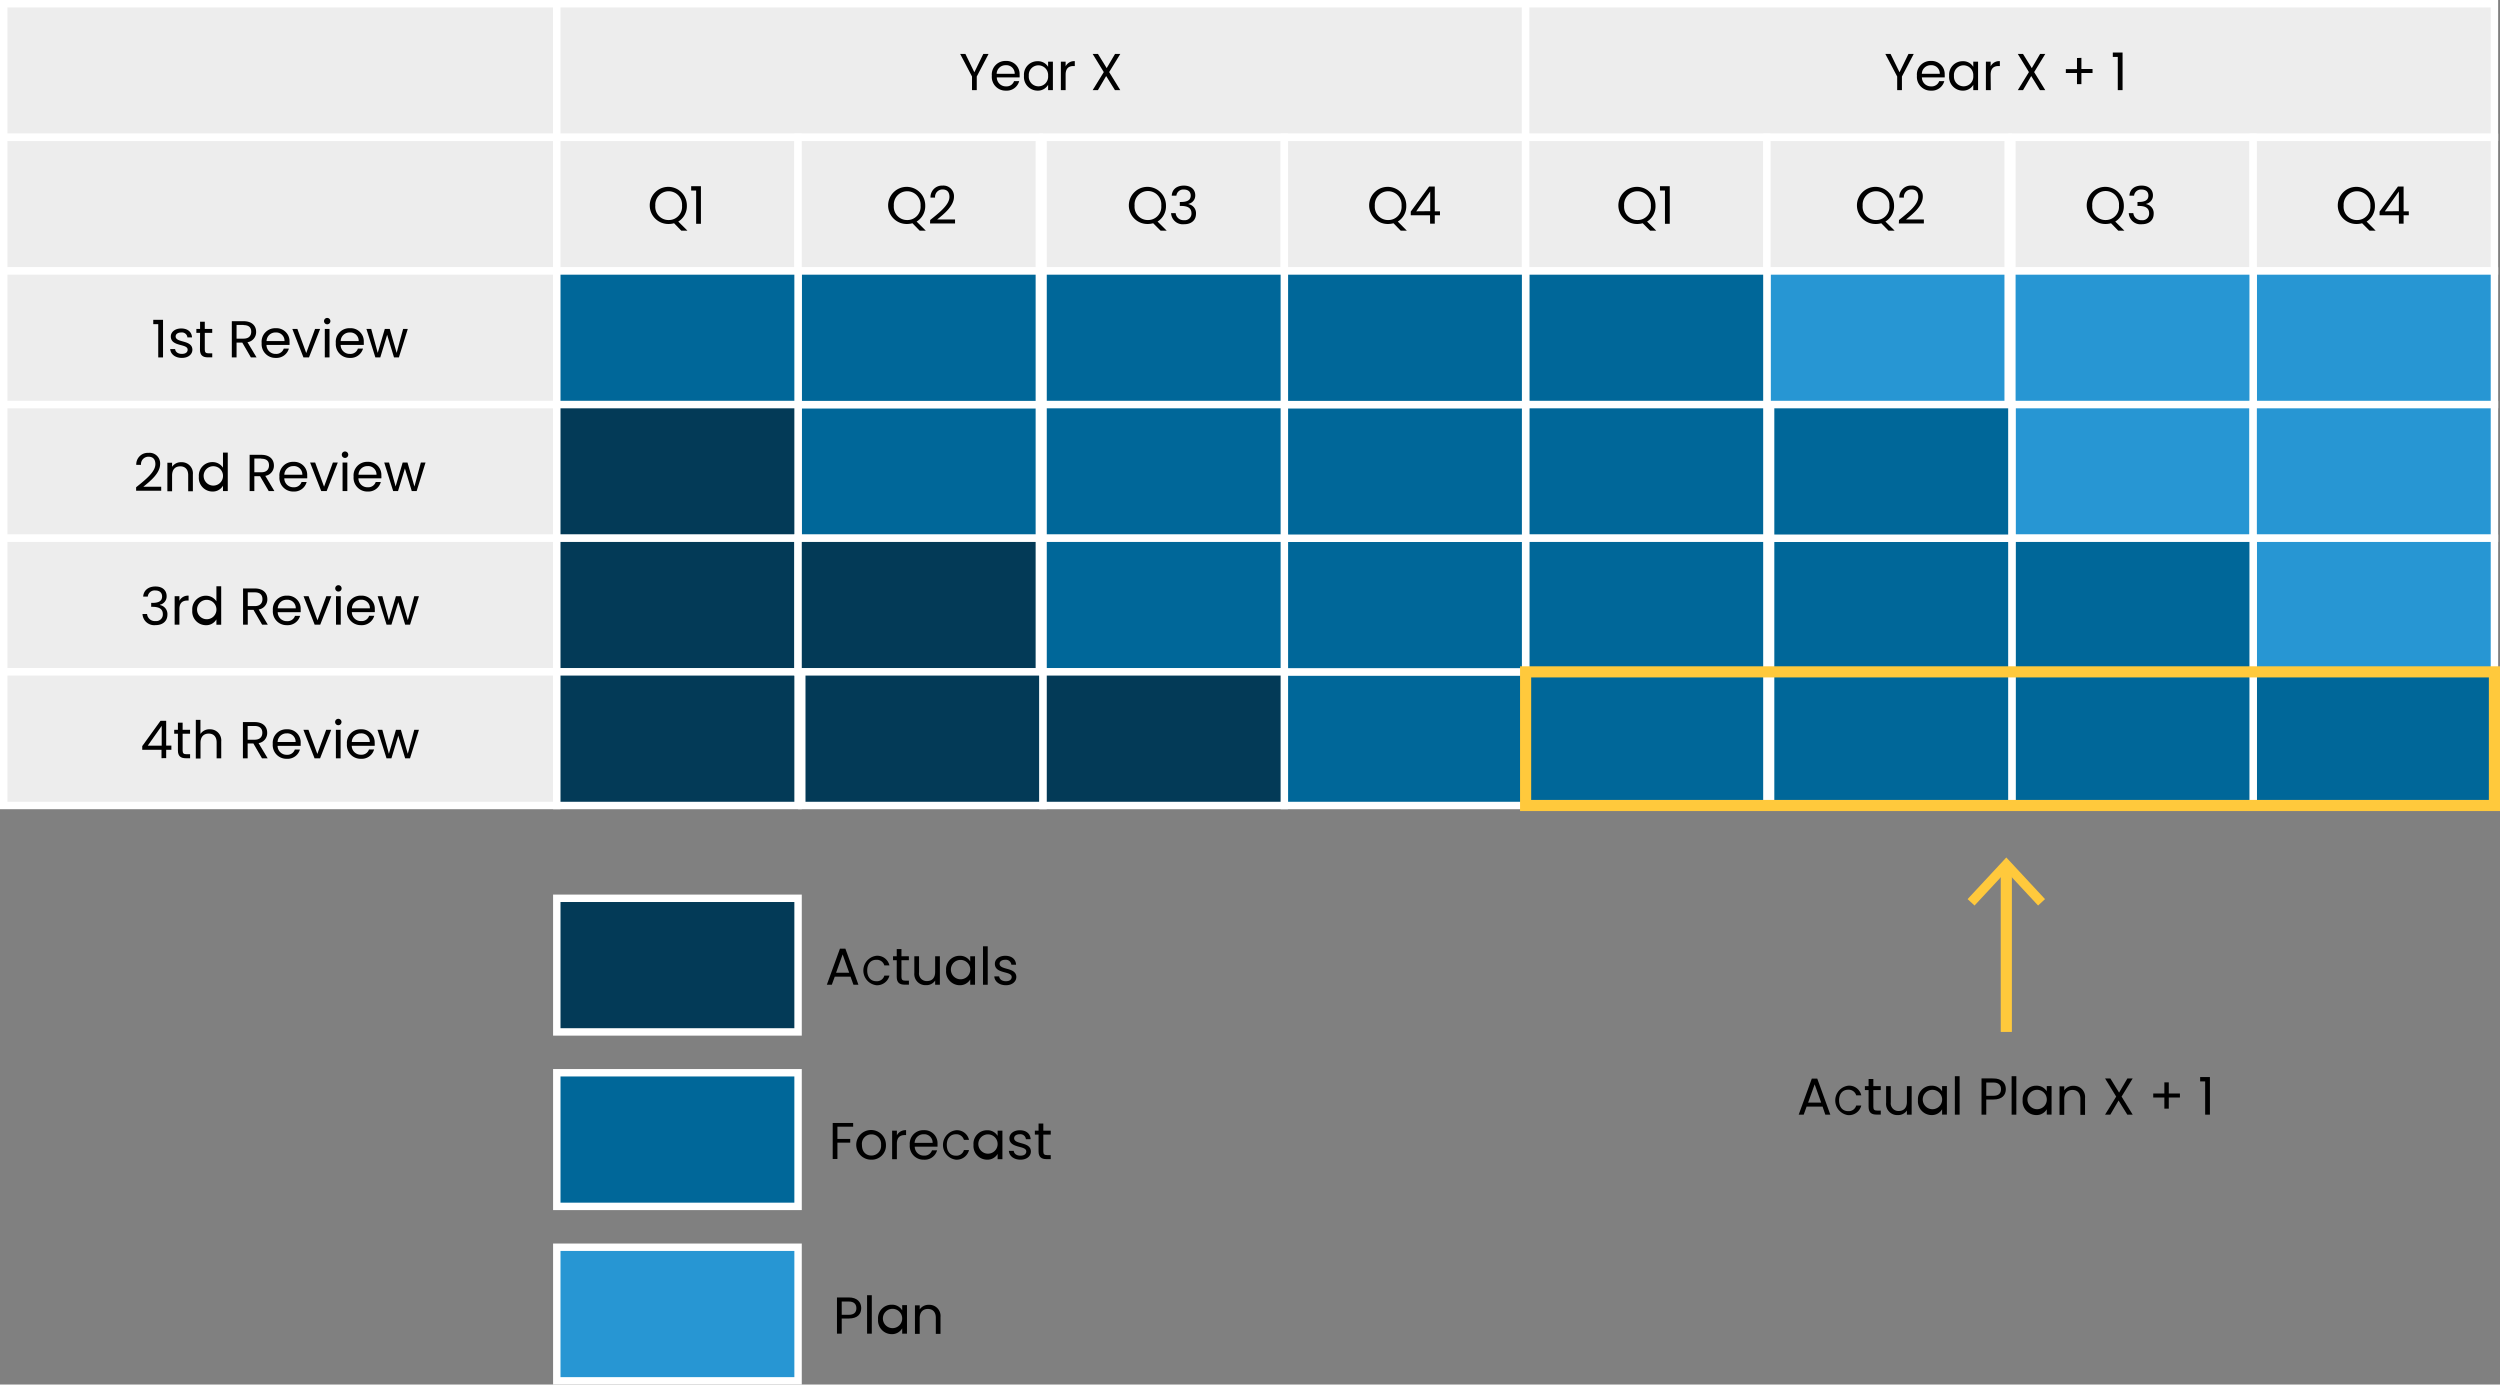
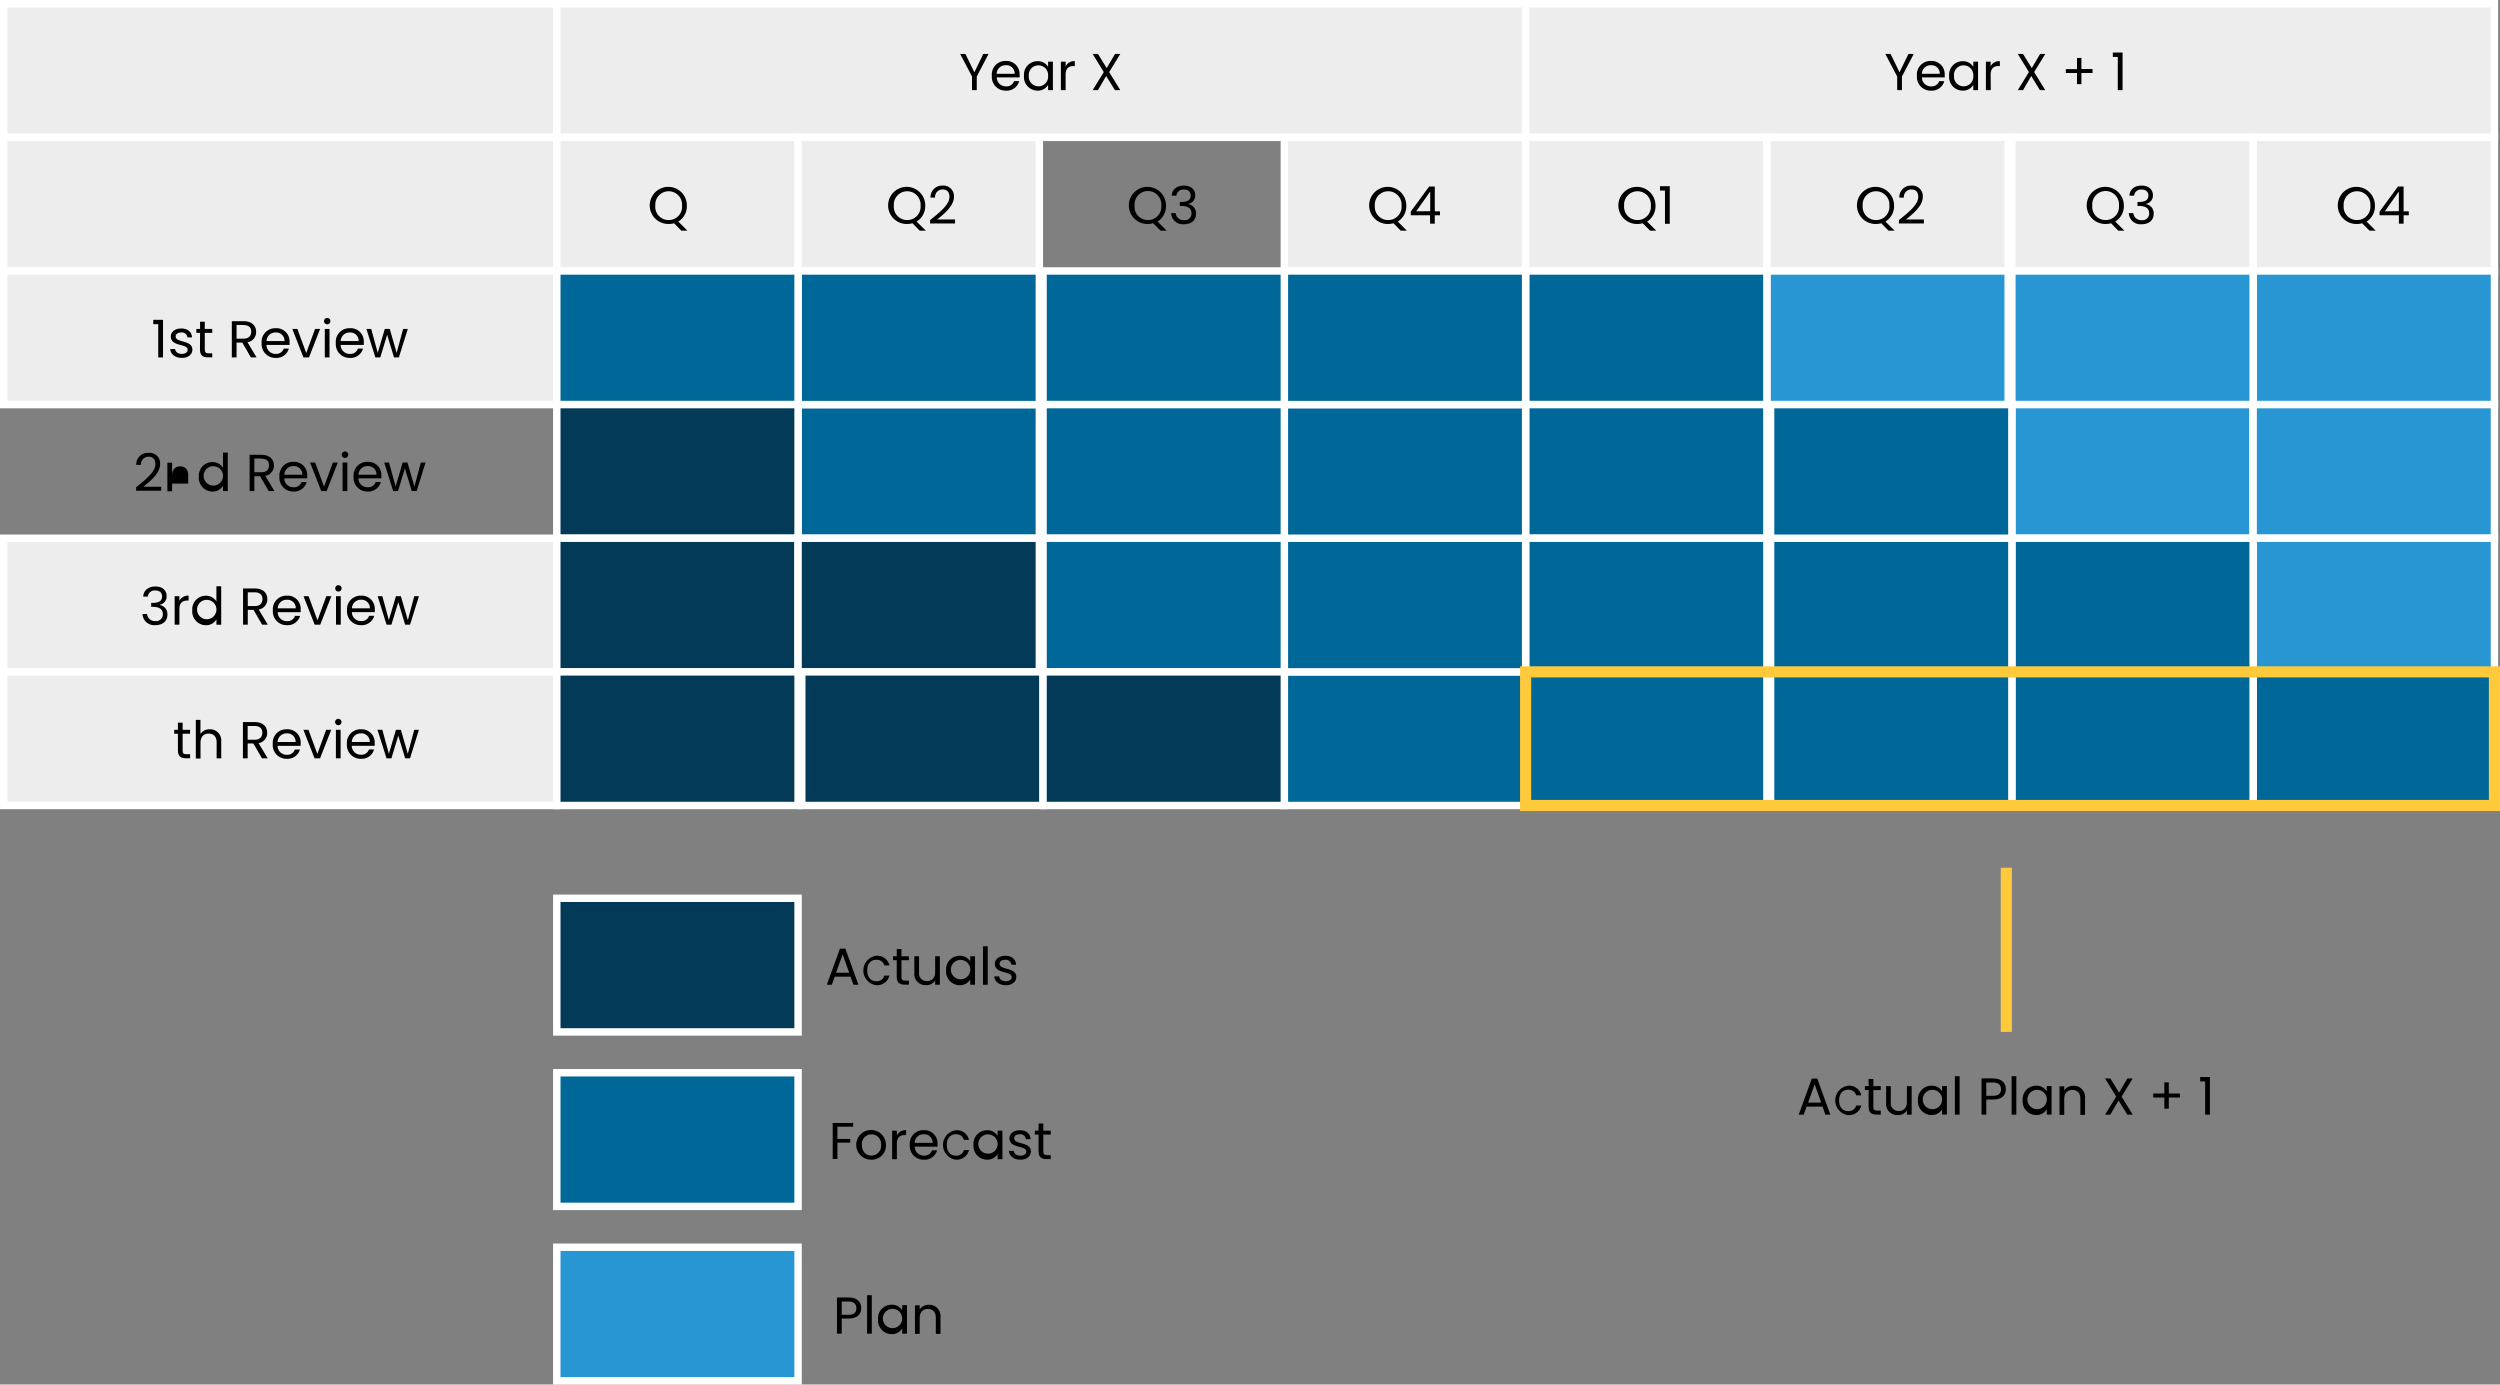
<svg xmlns="http://www.w3.org/2000/svg" width="673.5" height="373" viewBox="0 0 673.5 373">
  <rect x="0" y="0" width="673.5" height="373" fill="#808080" stroke="none" />
  <defs>
    <style>.cls-1{fill:#ededed;}.cls-1,.cls-2,.cls-3,.cls-4{stroke:#fff;stroke-width:2px;}.cls-1,.cls-2,.cls-3,.cls-4,.cls-5{stroke-miterlimit:10;}.cls-2{fill:#2796d3;}.cls-3{fill:#006799;}.cls-4{fill:#033a57;}.cls-5{fill:none;stroke:#ffc93c;stroke-width:3px;}.cls-6{fill:#ffc93c;}</style>
  </defs>
  <g id="Layer_2" data-name="Layer 2">
    <g id="Layer_1-2" data-name="Layer 1">
      <rect class="cls-1" x="1" y="1" width="149" height="36" />
      <rect class="cls-1" x="1" y="37" width="149" height="36" />
      <rect class="cls-1" x="1" y="73" width="149" height="36" />
-       <rect class="cls-1" x="1" y="109" width="149" height="36" />
      <rect class="cls-1" x="1" y="145" width="149" height="36" />
      <rect class="cls-1" x="1" y="181" width="149" height="36" />
      <rect class="cls-1" x="150" y="1" width="261" height="36" />
      <rect class="cls-1" x="411" y="1" width="261" height="36" />
      <rect class="cls-1" x="150" y="37" width="65" height="36" />
      <rect class="cls-1" x="215" y="37" width="65" height="36" />
-       <rect class="cls-1" x="281" y="37" width="65" height="36" />
      <rect class="cls-1" x="346" y="37" width="65" height="36" />
      <rect class="cls-1" x="411" y="37" width="65" height="36" />
      <rect class="cls-1" x="476" y="37" width="65" height="36" />
      <rect class="cls-1" x="542" y="37" width="65" height="36" />
      <rect class="cls-1" x="607" y="37" width="65" height="36" />
      <rect class="cls-2" x="607" y="73" width="65" height="36" />
      <rect class="cls-2" x="542" y="73" width="65" height="36" />
      <rect class="cls-2" x="476" y="73" width="65" height="36" />
      <rect class="cls-2" x="542" y="109" width="65" height="36" />
      <rect class="cls-2" x="150" y="336" width="65" height="36" />
      <rect class="cls-2" x="607" y="109" width="65" height="36" />
      <rect class="cls-2" x="607" y="145" width="65" height="36" />
      <rect class="cls-3" x="607" y="181" width="65" height="36" />
      <rect class="cls-3" x="542" y="181" width="65" height="36" />
      <rect class="cls-3" x="542" y="145" width="65" height="36" />
      <rect class="cls-3" x="477" y="181" width="65" height="36" />
      <rect class="cls-3" x="477" y="145" width="65" height="36" />
      <rect class="cls-3" x="477" y="109" width="65" height="36" />
      <rect class="cls-3" x="411" y="73" width="65" height="36" />
      <rect class="cls-3" x="411" y="109" width="65" height="36" />
      <rect class="cls-3" x="411" y="145" width="65" height="36" />
      <rect class="cls-3" x="411" y="181" width="65" height="36" />
      <rect class="cls-3" x="346" y="181" width="65" height="36" />
      <rect class="cls-3" x="150" y="289" width="65" height="36" />
      <rect class="cls-3" x="346" y="145" width="65" height="36" />
      <rect class="cls-3" x="346" y="109" width="65" height="36" />
      <rect class="cls-3" x="346" y="73" width="65" height="36" />
      <rect class="cls-3" x="281" y="73" width="65" height="36" />
      <rect class="cls-3" x="281" y="109" width="65" height="36" />
      <rect class="cls-3" x="281" y="145" width="65" height="36" />
      <rect class="cls-3" x="215" y="109" width="65" height="36" />
      <rect class="cls-3" x="215" y="73" width="65" height="36" />
      <rect class="cls-3" x="150" y="73" width="65" height="36" />
      <rect class="cls-4" x="150" y="109" width="65" height="36" />
      <rect class="cls-4" x="150" y="145" width="65" height="36" />
      <rect class="cls-4" x="150" y="181" width="65" height="36" />
      <rect class="cls-4" x="215" y="145" width="65" height="36" />
      <rect class="cls-4" x="216" y="181" width="65" height="36" />
      <rect class="cls-4" x="281" y="181" width="65" height="36" />
      <rect class="cls-4" x="150" y="242" width="65" height="36" />
      <rect class="cls-5" x="411" y="181" width="261" height="36" />
      <line class="cls-5" x1="540.5" y1="278" x2="540.5" y2="233.77" />
-       <polygon class="cls-6" points="550.93 242.22 549.06 243.95 540.5 234.74 531.94 243.95 530.07 242.22 540.5 231 550.93 242.22" />
      <path d="M258.67,14.53h1.41l2.41,4.94,2.41-4.94h1.42l-3.18,6.08v3.68h-1.28V20.61Z" />
      <path d="M271,24.42a3.7,3.7,0,0,1-3.8-4,3.66,3.66,0,0,1,3.8-4,3.52,3.52,0,0,1,3.68,3.67,6.51,6.51,0,0,1,0,.77h-6.14a2.42,2.42,0,0,0,2.5,2.41,2.11,2.11,0,0,0,2.15-1.42h1.38A3.47,3.47,0,0,1,271,24.42Zm-2.48-4.53h4.84a2.24,2.24,0,0,0-2.42-2.32A2.37,2.37,0,0,0,268.5,19.89Z" />
      <path d="M279.5,16.49A3.19,3.19,0,0,1,282.36,18V16.61h1.29v7.68h-1.29V22.86a3.2,3.2,0,0,1-2.87,1.56,3.69,3.69,0,0,1-3.63-4A3.63,3.63,0,0,1,279.5,16.49Zm.25,1.11a2.59,2.59,0,0,0-2.59,2.82,2.61,2.61,0,1,0,5.2,0A2.62,2.62,0,0,0,279.75,17.6Z" />
      <path d="M287.08,24.29H285.8V16.61h1.28v1.25a2.58,2.58,0,0,1,2.47-1.39v1.32h-.33c-1.22,0-2.14.55-2.14,2.33Z" />
      <path d="M298,20.48l-2.23,3.81h-1.41l3-4.87-3-4.89h1.43l2.35,3.82,2.25-3.82h1.42l-3,4.89,3,4.87h-1.44Z" />
      <path d="M182.73,59.69l2.46,2.45h-1.65l-1.95-2a5.34,5.34,0,0,1-1.45.2,5,5,0,1,1,4.9-5A4.87,4.87,0,0,1,182.73,59.69Zm-2.59-.41a3.57,3.57,0,0,0,3.6-3.88,3.61,3.61,0,1,0-7.2,0A3.57,3.57,0,0,0,180.14,59.28Z" />
-       <path d="M187.54,51.33H186.2V50.16h2.63V60.29h-1.29Z" />
      <path d="M246.94,59.69l2.47,2.45h-1.65l-1.95-2a5.36,5.36,0,0,1-1.46.2,5,5,0,1,1,4.91-5A4.87,4.87,0,0,1,246.94,59.69Zm-2.59-.41A3.57,3.57,0,0,0,248,55.4a3.61,3.61,0,1,0-7.2,0A3.57,3.57,0,0,0,244.35,59.28Z" />
      <path d="M250.59,59.27c2.67-2.14,5.19-4.16,5.19-6.23,0-1.13-.49-2-1.87-2a2,2,0,0,0-2,2.19h-1.23A3.1,3.1,0,0,1,253.9,50,2.85,2.85,0,0,1,257,53c0,2.52-2.72,4.66-4.53,6.13h4.82v1.07h-6.74Z" />
      <path d="M311.85,59.69l2.46,2.45h-1.65l-2-2a5.36,5.36,0,0,1-1.46.2,5,5,0,1,1,4.91-5A4.87,4.87,0,0,1,311.85,59.69Zm-2.6-.41a3.57,3.57,0,0,0,3.6-3.88,3.61,3.61,0,1,0-7.19,0A3.56,3.56,0,0,0,309.25,59.28Z" />
      <path d="M318.94,50c2,0,3.06,1.15,3.06,2.6a2.28,2.28,0,0,1-1.8,2.31V55a2.47,2.47,0,0,1,2,2.61c0,1.57-1.09,2.8-3.21,2.8a3.16,3.16,0,0,1-3.5-3h1.23a2.1,2.1,0,0,0,2.26,1.9,1.77,1.77,0,0,0,2-1.83c0-1.43-1-2-2.82-2h-.32V54.41h.34c1.69,0,2.6-.53,2.6-1.71,0-1-.64-1.64-1.86-1.64a1.86,1.86,0,0,0-2,1.65h-1.25C315.75,51,317.07,50,318.94,50Z" />
      <path d="M376.57,59.69,379,62.14h-1.65l-1.95-2a5.36,5.36,0,0,1-1.46.2,5,5,0,1,1,4.91-5A4.87,4.87,0,0,1,376.57,59.69Zm-2.6-.41a3.57,3.57,0,0,0,3.61-3.88,3.61,3.61,0,1,0-7.2,0A3.56,3.56,0,0,0,374,59.28Z" />
      <path d="M385.25,58h-5.19v-1L385,50.26h1.53v6.67h1.4V58h-1.4v2.25h-1.26Zm.05-1.11V51.59l-3.77,5.34Z" />
      <path d="M443.73,59.69l2.46,2.45h-1.65l-2-2a5.34,5.34,0,0,1-1.45.2,5,5,0,1,1,4.9-5A4.87,4.87,0,0,1,443.73,59.69Zm-2.59-.41a3.57,3.57,0,0,0,3.6-3.88,3.61,3.61,0,1,0-7.2,0A3.57,3.57,0,0,0,441.14,59.28Z" />
      <path d="M448.54,51.33H447.2V50.16h2.63V60.29h-1.29Z" />
      <path d="M507.94,59.69l2.47,2.45h-1.65l-1.95-2a5.36,5.36,0,0,1-1.46.2,5,5,0,1,1,4.91-5A4.87,4.87,0,0,1,507.94,59.69Zm-2.59-.41A3.57,3.57,0,0,0,509,55.4a3.61,3.61,0,1,0-7.2,0A3.57,3.57,0,0,0,505.35,59.28Z" />
      <path d="M511.59,59.27c2.67-2.14,5.19-4.16,5.19-6.23,0-1.13-.49-2-1.87-2a2,2,0,0,0-2,2.19h-1.23A3.1,3.1,0,0,1,514.9,50,2.85,2.85,0,0,1,518,53c0,2.52-2.72,4.66-4.53,6.13h4.82v1.07h-6.74Z" />
      <path d="M569.85,59.69l2.46,2.45h-1.65l-1.95-2a5.36,5.36,0,0,1-1.46.2,5,5,0,1,1,4.91-5A4.87,4.87,0,0,1,569.85,59.69Zm-2.6-.41a3.57,3.57,0,0,0,3.6-3.88,3.61,3.61,0,1,0-7.19,0A3.56,3.56,0,0,0,567.25,59.28Z" />
      <path d="M576.94,50c2,0,3.06,1.15,3.06,2.6a2.28,2.28,0,0,1-1.8,2.31V55a2.47,2.47,0,0,1,2,2.61c0,1.57-1.09,2.8-3.21,2.8a3.16,3.16,0,0,1-3.5-3h1.23a2.1,2.1,0,0,0,2.26,1.9,1.77,1.77,0,0,0,2-1.83c0-1.43-1-2-2.82-2h-.32V54.41h.34c1.69,0,2.6-.53,2.6-1.71,0-1-.64-1.64-1.86-1.64a1.86,1.86,0,0,0-2,1.65h-1.25C573.75,51,575.07,50,576.94,50Z" />
      <path d="M637.57,59.69,640,62.14h-1.65l-2-2a5.36,5.36,0,0,1-1.46.2,5,5,0,1,1,4.91-5A4.87,4.87,0,0,1,637.57,59.69Zm-2.6-.41a3.57,3.57,0,0,0,3.61-3.88,3.61,3.61,0,1,0-7.2,0A3.56,3.56,0,0,0,635,59.28Z" />
      <path d="M646.25,58h-5.19v-1L646,50.26h1.53v6.67h1.4V58h-1.4v2.25h-1.26Zm0-1.11V51.59l-3.77,5.34Z" />
      <path d="M42.63,87.33H41.29V86.16h2.63V96.29H42.63Z" />
      <path d="M49,96.42c-1.79,0-3.05-1-3.14-2.38h1.32c.07.74.73,1.3,1.81,1.3s1.56-.51,1.56-1.14c0-1.7-4.53-.71-4.53-3.57,0-1.17,1.1-2.14,2.81-2.14s2.82.91,2.9,2.41H50.49a1.48,1.48,0,0,0-1.67-1.33c-.94,0-1.5.45-1.5,1.06,0,1.82,4.45.83,4.51,3.57C51.83,95.46,50.72,96.42,49,96.42Z" />
      <path d="M53.9,89.67h-1V88.61h1V86.68h1.27v1.93h2v1.06h-2v4.52c0,.76.29,1,1.07,1h.94v1.08H56c-1.36,0-2.13-.56-2.13-2.1Z" />
      <path d="M65.61,86.53C67.9,86.53,69,87.8,69,89.4a2.75,2.75,0,0,1-2.33,2.8l2.45,4.09H67.59l-2.32-4H63.73v4H62.45V86.53Zm0,1H63.73v3.7h1.88c1.44,0,2.07-.79,2.07-1.88S67.06,87.58,65.61,87.58Z" />
      <path d="M74.29,96.42a3.7,3.7,0,0,1-3.8-4,3.65,3.65,0,0,1,3.8-4A3.52,3.52,0,0,1,78,92.16a6.51,6.51,0,0,1,0,.77H71.79a2.42,2.42,0,0,0,2.5,2.41,2.11,2.11,0,0,0,2.15-1.42h1.38A3.47,3.47,0,0,1,74.29,96.42Zm-2.48-4.53h4.84a2.24,2.24,0,0,0-2.42-2.32A2.37,2.37,0,0,0,71.81,91.89Z" />
      <path d="M80.11,88.61l2.39,6.5,2.38-6.5h1.36l-3,7.68H81.75l-3-7.68Z" />
      <path d="M87.29,86.5a.86.86,0,1,1,.87.87A.86.86,0,0,1,87.29,86.5Zm.21,2.11h1.27v7.68H87.5Z" />
      <path d="M94.26,96.42a3.7,3.7,0,0,1-3.79-4,3.65,3.65,0,0,1,3.79-4A3.52,3.52,0,0,1,98,92.16a6.49,6.49,0,0,1,0,.77H91.77a2.42,2.42,0,0,0,2.49,2.41,2.11,2.11,0,0,0,2.16-1.42h1.37A3.45,3.45,0,0,1,94.26,96.42Zm-2.48-4.53h4.85a2.25,2.25,0,0,0-2.42-2.32A2.38,2.38,0,0,0,91.78,91.89Z" />
      <path d="M98.71,88.61H100l1.76,6.45,1.91-6.45H105l1.86,6.46,1.74-6.46h1.26l-2.4,7.68h-1.31l-1.85-6.09-1.85,6.09h-1.32Z" />
      <path d="M229.14,263.12h-4.26l-.79,2.17h-1.34l3.53-9.71h1.47l3.51,9.71h-1.34Zm-2.13-6-1.77,4.93h3.53Z" />
      <path d="M236.06,257.49a3.34,3.34,0,0,1,3.55,2.59h-1.37a2.1,2.1,0,0,0-2.18-1.51c-1.4,0-2.43,1-2.43,2.87s1,2.9,2.43,2.9a2.07,2.07,0,0,0,2.18-1.51h1.37a3.42,3.42,0,0,1-3.55,2.59,4,4,0,0,1,0-7.93Z" />
      <path d="M241.58,258.67h-1v-1.06h1v-1.93h1.27v1.93h2v1.06h-2v4.52c0,.76.28,1,1.07,1h.94v1.08h-1.15c-1.36,0-2.13-.56-2.13-2.1Z" />
      <path d="M253.2,265.29h-1.27v-1.13a2.81,2.81,0,0,1-2.45,1.24,3,3,0,0,1-3.16-3.29v-4.5h1.27v4.33a2.06,2.06,0,0,0,2.14,2.36c1.31,0,2.2-.82,2.2-2.47v-4.22h1.27Z" />
      <path d="M258.52,257.49a3.19,3.19,0,0,1,2.86,1.53v-1.41h1.29v7.68h-1.29v-1.43a3.2,3.2,0,0,1-2.87,1.56,3.69,3.69,0,0,1-3.63-4A3.63,3.63,0,0,1,258.52,257.49Zm.25,1.11a2.59,2.59,0,0,0-2.59,2.82,2.61,2.61,0,1,0,2.59-2.82Z" />
      <path d="M264.82,254.93h1.27v10.36h-1.27Z" />
      <path d="M271,265.42c-1.79,0-3.05-1-3.14-2.38h1.32c.07.74.73,1.3,1.81,1.3s1.56-.51,1.56-1.14c0-1.7-4.53-.71-4.53-3.57,0-1.17,1.1-2.14,2.81-2.14s2.82.91,2.9,2.41h-1.27a1.48,1.48,0,0,0-1.67-1.33c-.94,0-1.5.45-1.5,1.06,0,1.82,4.46.83,4.51,3.57C273.78,264.46,272.67,265.42,271,265.42Z" />
      <path d="M224.33,302.53h5.51v1H225.6v3.3h3.45v1H225.6v4.4h-1.27Z" />
      <path d="M234.73,312.42a4,4,0,1,1,3.94-4A3.81,3.81,0,0,1,234.73,312.42Zm0-1.12a2.6,2.6,0,0,0,2.63-2.86,2.57,2.57,0,0,0-2.59-2.84,2.54,2.54,0,0,0-2.56,2.84C232.21,310.39,233.4,311.3,234.73,311.3Z" />
      <path d="M241.62,312.29h-1.28v-7.68h1.28v1.25a2.59,2.59,0,0,1,2.48-1.39v1.32h-.34c-1.22,0-2.14.55-2.14,2.33Z" />
      <path d="M248.88,312.42a3.7,3.7,0,0,1-3.79-4,3.65,3.65,0,0,1,3.79-3.95,3.52,3.52,0,0,1,3.69,3.67c0,.28,0,.5,0,.77h-6.14a2.42,2.42,0,0,0,2.49,2.41,2.11,2.11,0,0,0,2.16-1.42h1.37A3.45,3.45,0,0,1,248.88,312.42Zm-2.48-4.53h4.85a2.25,2.25,0,0,0-2.42-2.32A2.38,2.38,0,0,0,246.4,307.89Z" />
      <path d="M257.51,304.49a3.33,3.33,0,0,1,3.54,2.59h-1.37a2.1,2.1,0,0,0-2.17-1.51c-1.4,0-2.44,1-2.44,2.87s1,2.9,2.44,2.9a2.07,2.07,0,0,0,2.17-1.51h1.37a3.42,3.42,0,0,1-3.54,2.59,4,4,0,0,1,0-7.93Z" />
      <path d="M265.91,304.49a3.16,3.16,0,0,1,2.85,1.53v-1.41h1.29v7.68h-1.29v-1.43a3.19,3.19,0,0,1-2.87,1.56,3.7,3.7,0,0,1-3.63-4A3.64,3.64,0,0,1,265.91,304.49Zm.25,1.11a2.59,2.59,0,0,0-2.59,2.82,2.6,2.6,0,1,0,2.59-2.82Z" />
      <path d="M274.92,312.42c-1.79,0-3.05-1-3.13-2.38h1.31c.07.74.73,1.3,1.81,1.3s1.57-.51,1.57-1.14c0-1.7-4.54-.71-4.54-3.57,0-1.17,1.11-2.14,2.81-2.14s2.82.91,2.9,2.41h-1.27a1.48,1.48,0,0,0-1.67-1.33c-.94,0-1.5.45-1.5,1.06,0,1.82,4.46.83,4.51,3.57C277.72,311.46,276.62,312.42,274.92,312.42Z" />
      <path d="M279.79,305.67h-1v-1.06h1v-1.93h1.28v1.93h2v1.06h-2v4.52c0,.76.28,1,1.06,1h.94v1.08h-1.15c-1.36,0-2.13-.56-2.13-2.1Z" />
      <path d="M491,298.12H486.7l-.78,2.17h-1.35l3.53-9.71h1.47l3.52,9.71h-1.35Zm-2.13-6-1.77,4.93h3.53Z" />
      <path d="M497.89,292.49a3.33,3.33,0,0,1,3.54,2.59h-1.37a2.1,2.1,0,0,0-2.17-1.51c-1.4,0-2.44,1-2.44,2.87s1,2.9,2.44,2.9a2.07,2.07,0,0,0,2.17-1.51h1.37a3.42,3.42,0,0,1-3.54,2.59,4,4,0,0,1,0-7.93Z" />
      <path d="M503.4,293.67h-1v-1.06h1v-1.93h1.28v1.93h2v1.06h-2v4.52c0,.76.28,1,1.06,1h.94v1.08h-1.15c-1.36,0-2.13-.56-2.13-2.1Z" />
      <path d="M515,300.29h-1.28v-1.13a2.81,2.81,0,0,1-2.45,1.24,3,3,0,0,1-3.15-3.29v-4.5h1.26v4.33a2.06,2.06,0,0,0,2.14,2.36c1.32,0,2.2-.82,2.2-2.47v-4.22H515Z" />
      <path d="M520.34,292.49A3.19,3.19,0,0,1,523.2,294v-1.41h1.29v7.68H523.2v-1.43a3.2,3.2,0,0,1-2.87,1.56,3.69,3.69,0,0,1-3.63-4A3.63,3.63,0,0,1,520.34,292.49Zm.26,1.11a2.59,2.59,0,0,0-2.6,2.82,2.61,2.61,0,1,0,2.6-2.82Z" />
      <path d="M526.64,289.93h1.28v10.36h-1.28Z" />
      <path d="M537,296.21H535.1v4.08h-1.28v-9.76H537c2.29,0,3.37,1.26,3.37,2.86S539.4,296.21,537,296.21Zm0-1c1.45,0,2.07-.68,2.07-1.77s-.62-1.81-2.07-1.81H535.1v3.58Z" />
      <path d="M541.93,289.93h1.27v10.36h-1.27Z" />
      <path d="M548.54,292.49A3.19,3.19,0,0,1,551.4,294v-1.41h1.29v7.68H551.4v-1.43a3.21,3.21,0,0,1-2.87,1.56,3.69,3.69,0,0,1-3.63-4A3.63,3.63,0,0,1,548.54,292.49Zm.25,1.11a2.59,2.59,0,0,0-2.59,2.82,2.61,2.61,0,1,0,2.59-2.82Z" />
      <path d="M560.45,296c0-1.57-.85-2.37-2.14-2.37s-2.2.81-2.2,2.47v4.24h-1.27v-7.68h1.27v1.1a2.85,2.85,0,0,1,2.47-1.24,3,3,0,0,1,3.13,3.3v4.52h-1.26Z" />
      <path d="M570.74,296.48l-2.22,3.81H567.1l3-4.87-3-4.89h1.43l2.35,3.82,2.24-3.82h1.43l-3,4.89,3,4.87h-1.45Z" />
      <path d="M584.27,291.59v3h3v1.08h-3v3h-1.19v-3h-3v-1.08h3v-3Z" />
      <path d="M594.07,291.33h-1.35v-1.17h2.63v10.13h-1.28Z" />
      <path d="M228.63,355.21h-1.87v4.08h-1.28v-9.76h3.15c2.3,0,3.38,1.26,3.38,2.86S231.06,355.21,228.63,355.21Zm0-1c1.46,0,2.08-.68,2.08-1.77s-.62-1.81-2.08-1.81h-1.87v3.58Z" />
      <path d="M233.59,348.93h1.27v10.36h-1.27Z" />
      <path d="M240.2,351.49a3.17,3.17,0,0,1,2.85,1.53v-1.41h1.29v7.68h-1.29v-1.43a3.19,3.19,0,0,1-2.87,1.56,3.7,3.7,0,0,1-3.63-4A3.64,3.64,0,0,1,240.2,351.49Zm.25,1.11a2.59,2.59,0,0,0-2.59,2.82,2.6,2.6,0,1,0,2.59-2.82Z" />
      <path d="M252.11,355c0-1.57-.85-2.37-2.14-2.37s-2.2.81-2.2,2.47v4.24h-1.28v-7.68h1.28v1.1a2.83,2.83,0,0,1,2.46-1.24,3,3,0,0,1,3.14,3.3v4.52h-1.26Z" />
      <path d="M36.67,131.27c2.66-2.14,5.19-4.16,5.19-6.23,0-1.13-.49-2-1.87-2a2,2,0,0,0-2,2.19H36.71A3.11,3.11,0,0,1,40,122a2.85,2.85,0,0,1,3.14,3c0,2.52-2.72,4.66-4.53,6.13h4.82v1.07H36.67Z" />
-       <path d="M50.7,128c0-1.57-.85-2.37-2.14-2.37s-2.2.81-2.2,2.47v4.24H45.09v-7.68h1.27v1.1a2.85,2.85,0,0,1,2.47-1.24,3,3,0,0,1,3.13,3.3v4.52H50.7Z" />
+       <path d="M50.7,128c0-1.57-.85-2.37-2.14-2.37s-2.2.81-2.2,2.47v4.24H45.09v-7.68h1.27v1.1v4.52H50.7Z" />
      <path d="M57.23,124.49a3.33,3.33,0,0,1,2.84,1.5v-4.06h1.29v10.36H60.07v-1.44a3.16,3.16,0,0,1-2.86,1.57,3.69,3.69,0,0,1-3.64-4A3.64,3.64,0,0,1,57.23,124.49Zm.23,1.11a2.59,2.59,0,0,0-2.59,2.82,2.61,2.61,0,1,0,2.59-2.82Z" />
      <path d="M70.4,122.53c2.3,0,3.39,1.27,3.39,2.87a2.75,2.75,0,0,1-2.32,2.8l2.45,4.09H72.39l-2.33-4H68.52v4H67.25v-9.76Zm0,1H68.52v3.7H70.4c1.44,0,2.07-.79,2.07-1.88S71.86,123.58,70.4,123.58Z" />
      <path d="M79.08,132.42a3.7,3.7,0,0,1-3.8-4,3.66,3.66,0,0,1,3.8-4,3.51,3.51,0,0,1,3.68,3.67,6.51,6.51,0,0,1,0,.77H76.59a2.42,2.42,0,0,0,2.49,2.41,2.11,2.11,0,0,0,2.16-1.42h1.37A3.45,3.45,0,0,1,79.08,132.42Zm-2.48-4.53h4.85A2.25,2.25,0,0,0,79,125.57,2.37,2.37,0,0,0,76.6,127.89Z" />
      <path d="M84.9,124.61l2.4,6.5,2.38-6.5H91l-3,7.68H86.54l-3-7.68Z" />
      <path d="M92.08,122.5a.86.86,0,0,1,.87-.87.87.87,0,0,1,0,1.74A.86.86,0,0,1,92.08,122.5Zm.21,2.11h1.28v7.68H92.29Z" />
      <path d="M99.06,132.42a3.7,3.7,0,0,1-3.8-4,3.66,3.66,0,0,1,3.8-4,3.51,3.51,0,0,1,3.68,3.67,6.51,6.51,0,0,1,0,.77H96.56a2.42,2.42,0,0,0,2.5,2.41,2.11,2.11,0,0,0,2.16-1.42h1.37A3.46,3.46,0,0,1,99.06,132.42Zm-2.48-4.53h4.85A2.25,2.25,0,0,0,99,125.57,2.37,2.37,0,0,0,96.58,127.89Z" />
      <path d="M103.51,124.61h1.3l1.77,6.45,1.9-6.45h1.3l1.87,6.46,1.73-6.46h1.26l-2.39,7.68h-1.32l-1.85-6.09-1.85,6.09h-1.31Z" />
      <path d="M41.89,158c2,0,3,1.15,3,2.6a2.28,2.28,0,0,1-1.79,2.31V163a2.47,2.47,0,0,1,2,2.61c0,1.57-1.1,2.8-3.21,2.8a3.16,3.16,0,0,1-3.5-3h1.23a2.09,2.09,0,0,0,2.25,1.9,1.78,1.78,0,0,0,2-1.83c0-1.43-1-2-2.82-2h-.32v-1.06h.34c1.69,0,2.6-.53,2.6-1.71,0-1-.64-1.64-1.86-1.64a1.85,1.85,0,0,0-2,1.65H38.57C38.7,159,40,158,41.89,158Z" />
      <path d="M48.33,168.29H47.05v-7.68h1.28v1.25a2.59,2.59,0,0,1,2.48-1.39v1.32h-.34c-1.22,0-2.14.55-2.14,2.33Z" />
      <path d="M55.46,160.49A3.33,3.33,0,0,1,58.3,162v-4.06h1.29v10.36H58.3v-1.44a3.16,3.16,0,0,1-2.86,1.57,3.69,3.69,0,0,1-3.64-4A3.64,3.64,0,0,1,55.46,160.49Zm.23,1.11a2.59,2.59,0,0,0-2.59,2.82,2.61,2.61,0,1,0,2.59-2.82Z" />
      <path d="M68.63,158.53c2.3,0,3.39,1.27,3.39,2.87a2.75,2.75,0,0,1-2.33,2.8l2.46,4.09H70.62l-2.33-4H66.75v4H65.48v-9.76Zm0,1.05H66.75v3.7h1.88c1.44,0,2.07-.79,2.07-1.88S70.09,159.58,68.63,159.58Z" />
      <path d="M77.31,168.42a3.7,3.7,0,0,1-3.8-4,3.66,3.66,0,0,1,3.8-3.95A3.51,3.51,0,0,1,81,164.16a6.51,6.51,0,0,1,0,.77H74.82a2.41,2.41,0,0,0,2.49,2.41,2.11,2.11,0,0,0,2.16-1.42h1.37A3.46,3.46,0,0,1,77.31,168.42Zm-2.48-4.53h4.85a2.25,2.25,0,0,0-2.43-2.32A2.37,2.37,0,0,0,74.83,163.89Z" />
      <path d="M83.13,160.61l2.4,6.5,2.38-6.5h1.36l-3,7.68H84.77l-3-7.68Z" />
      <path d="M90.31,158.5a.86.86,0,1,1,.87.87A.86.86,0,0,1,90.31,158.5Zm.21,2.11H91.8v7.68H90.52Z" />
      <path d="M97.29,168.42a3.7,3.7,0,0,1-3.8-4,3.66,3.66,0,0,1,3.8-3.95,3.52,3.52,0,0,1,3.68,3.67,6.51,6.51,0,0,1,0,.77H94.79a2.42,2.42,0,0,0,2.5,2.41,2.1,2.1,0,0,0,2.15-1.42h1.38A3.47,3.47,0,0,1,97.29,168.42Zm-2.48-4.53h4.84a2.24,2.24,0,0,0-2.42-2.32A2.37,2.37,0,0,0,94.81,163.89Z" />
      <path d="M101.74,160.61H103l1.76,6.45,1.91-6.45H108l1.87,6.46,1.73-6.46h1.26l-2.39,7.68h-1.32l-1.85-6.09-1.85,6.09h-1.31Z" />
-       <path d="M43.51,202H38.32v-1l4.92-6.81h1.53v6.67h1.4V202h-1.4v2.25H43.51Zm.05-1.11v-5.34l-3.76,5.34Z" />
      <path d="M47.93,197.67h-1v-1.06h1v-1.93H49.2v1.93h2v1.06h-2v4.52c0,.76.28,1,1.07,1h.94v1.08H50.06c-1.36,0-2.13-.56-2.13-2.1Z" />
      <path d="M52.75,193.93H54v3.79a2.89,2.89,0,0,1,2.53-1.25,3,3,0,0,1,3.07,3.3v4.52H58.36V200c0-1.57-.85-2.37-2.14-2.37s-2.2.81-2.2,2.47v4.24H52.75Z" />
      <path d="M68.59,194.53c2.3,0,3.39,1.27,3.39,2.87a2.74,2.74,0,0,1-2.32,2.8l2.45,4.09H70.58l-2.32-4H66.72v4H65.44v-9.76Zm0,1.05H66.72v3.7h1.87c1.45,0,2.08-.79,2.08-1.88S70.05,195.58,68.59,195.58Z" />
      <path d="M77.27,204.42a3.7,3.7,0,0,1-3.79-4,3.65,3.65,0,0,1,3.79-3.95A3.52,3.52,0,0,1,81,200.16c0,.28,0,.5,0,.77H74.78a2.42,2.42,0,0,0,2.49,2.41,2.11,2.11,0,0,0,2.16-1.42H80.8A3.45,3.45,0,0,1,77.27,204.42Zm-2.48-4.53h4.85a2.24,2.24,0,0,0-2.42-2.32A2.38,2.38,0,0,0,74.79,199.89Z" />
      <path d="M83.1,196.61l2.39,6.5,2.38-6.5h1.36l-3,7.68H84.74l-3-7.68Z" />
      <path d="M90.28,194.5a.86.86,0,1,1,.87.87A.86.86,0,0,1,90.28,194.5Zm.21,2.11h1.27v7.68H90.49Z" />
      <path d="M97.25,204.42a3.7,3.7,0,0,1-3.79-4,3.65,3.65,0,0,1,3.79-3.95,3.52,3.52,0,0,1,3.69,3.67,6.49,6.49,0,0,1,0,.77H94.76a2.42,2.42,0,0,0,2.49,2.41,2.11,2.11,0,0,0,2.16-1.42h1.37A3.45,3.45,0,0,1,97.25,204.42Zm-2.48-4.53h4.85a2.25,2.25,0,0,0-2.42-2.32A2.38,2.38,0,0,0,94.77,199.89Z" />
      <path d="M101.7,196.61H103l1.77,6.45,1.9-6.45H108l1.86,6.46,1.74-6.46h1.26l-2.4,7.68h-1.31l-1.85-6.09-1.85,6.09h-1.32Z" />
      <path d="M507.91,14.53h1.41l2.41,4.94,2.41-4.94h1.42l-3.18,6.08v3.68H511.1V20.61Z" />
      <path d="M520.22,24.42a3.7,3.7,0,0,1-3.8-4,3.66,3.66,0,0,1,3.8-4,3.52,3.52,0,0,1,3.68,3.67,6.51,6.51,0,0,1,0,.77h-6.14a2.42,2.42,0,0,0,2.5,2.41,2.12,2.12,0,0,0,2.16-1.42h1.37A3.46,3.46,0,0,1,520.22,24.42Zm-2.48-4.53h4.84a2.24,2.24,0,0,0-2.42-2.32A2.37,2.37,0,0,0,517.74,19.89Z" />
      <path d="M528.74,16.49A3.19,3.19,0,0,1,531.6,18V16.61h1.29v7.68H531.6V22.86a3.2,3.2,0,0,1-2.87,1.56,3.69,3.69,0,0,1-3.63-4A3.63,3.63,0,0,1,528.74,16.49ZM529,17.6a2.59,2.59,0,0,0-2.6,2.82,2.61,2.61,0,1,0,5.2,0A2.62,2.62,0,0,0,529,17.6Z" />
      <path d="M536.32,24.29H535V16.61h1.28v1.25a2.59,2.59,0,0,1,2.48-1.39v1.32h-.34c-1.22,0-2.14.55-2.14,2.33Z" />
      <path d="M547.21,20.48,545,24.29h-1.41l3-4.87-3-4.89H545l2.36,3.82,2.24-3.82H551l-3,4.89,3,4.87h-1.44Z" />
      <path d="M560.73,15.59v3h3v1.08h-3v3h-1.19v-3h-3V18.63h3v-3Z" />
      <path d="M570.53,15.33h-1.34V14.16h2.63V24.29h-1.29Z" />
    </g>
  </g>
</svg>